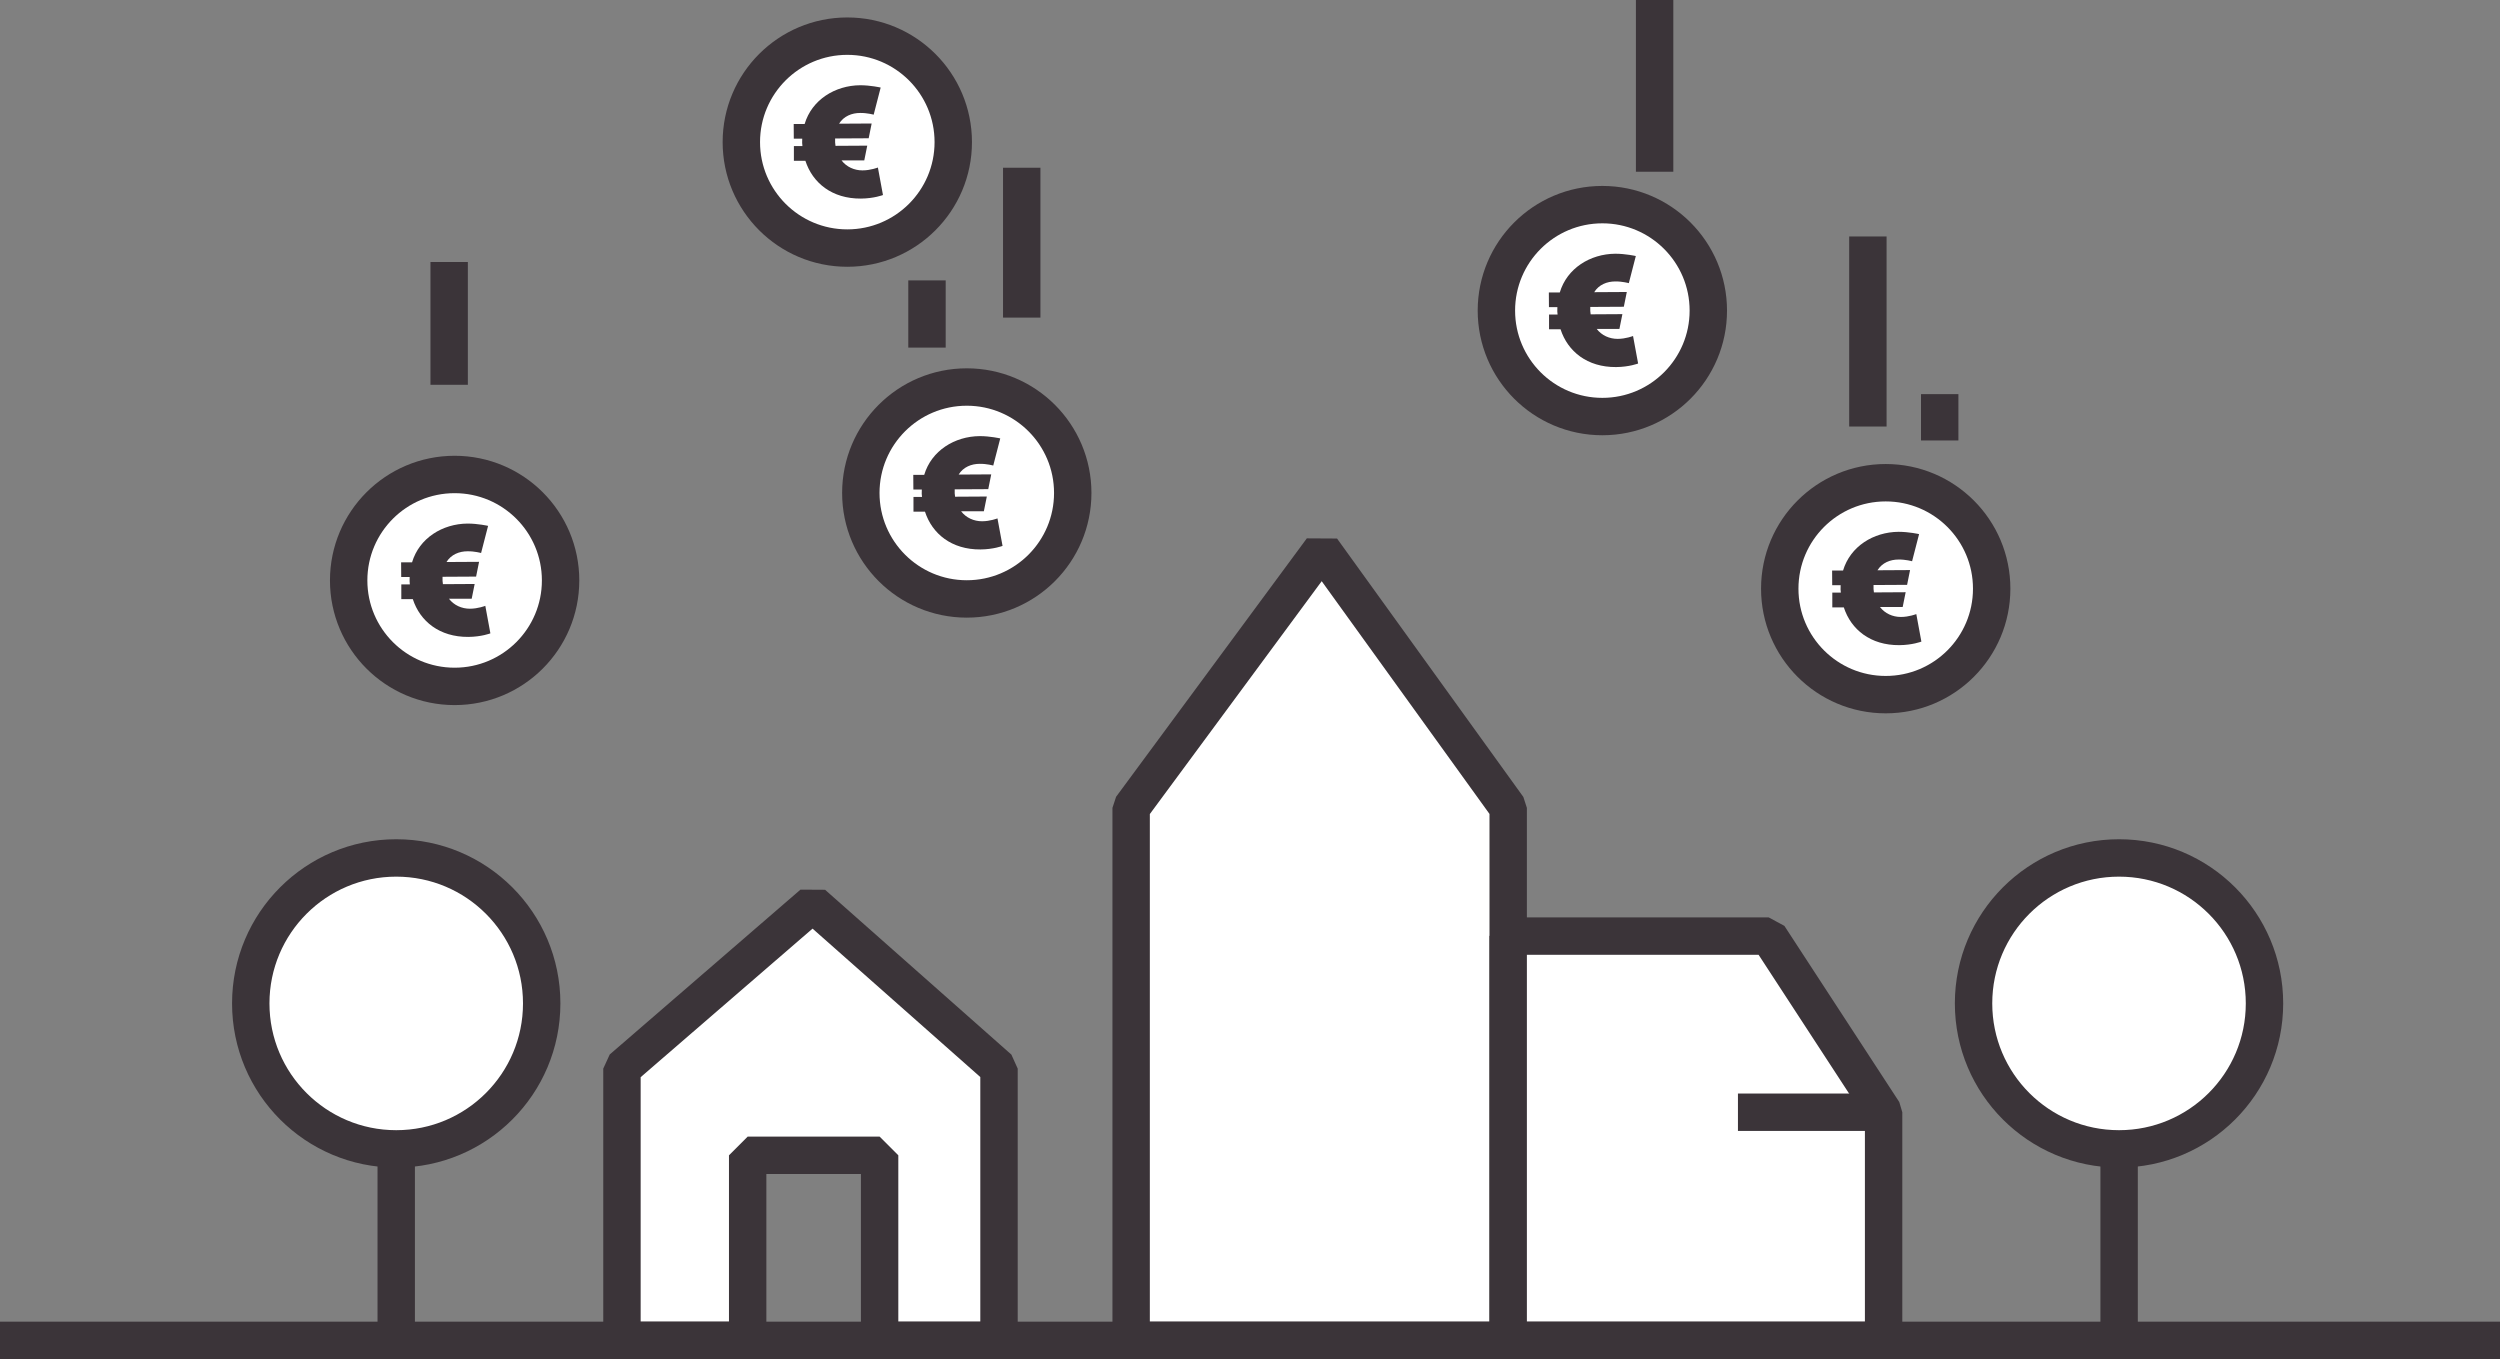
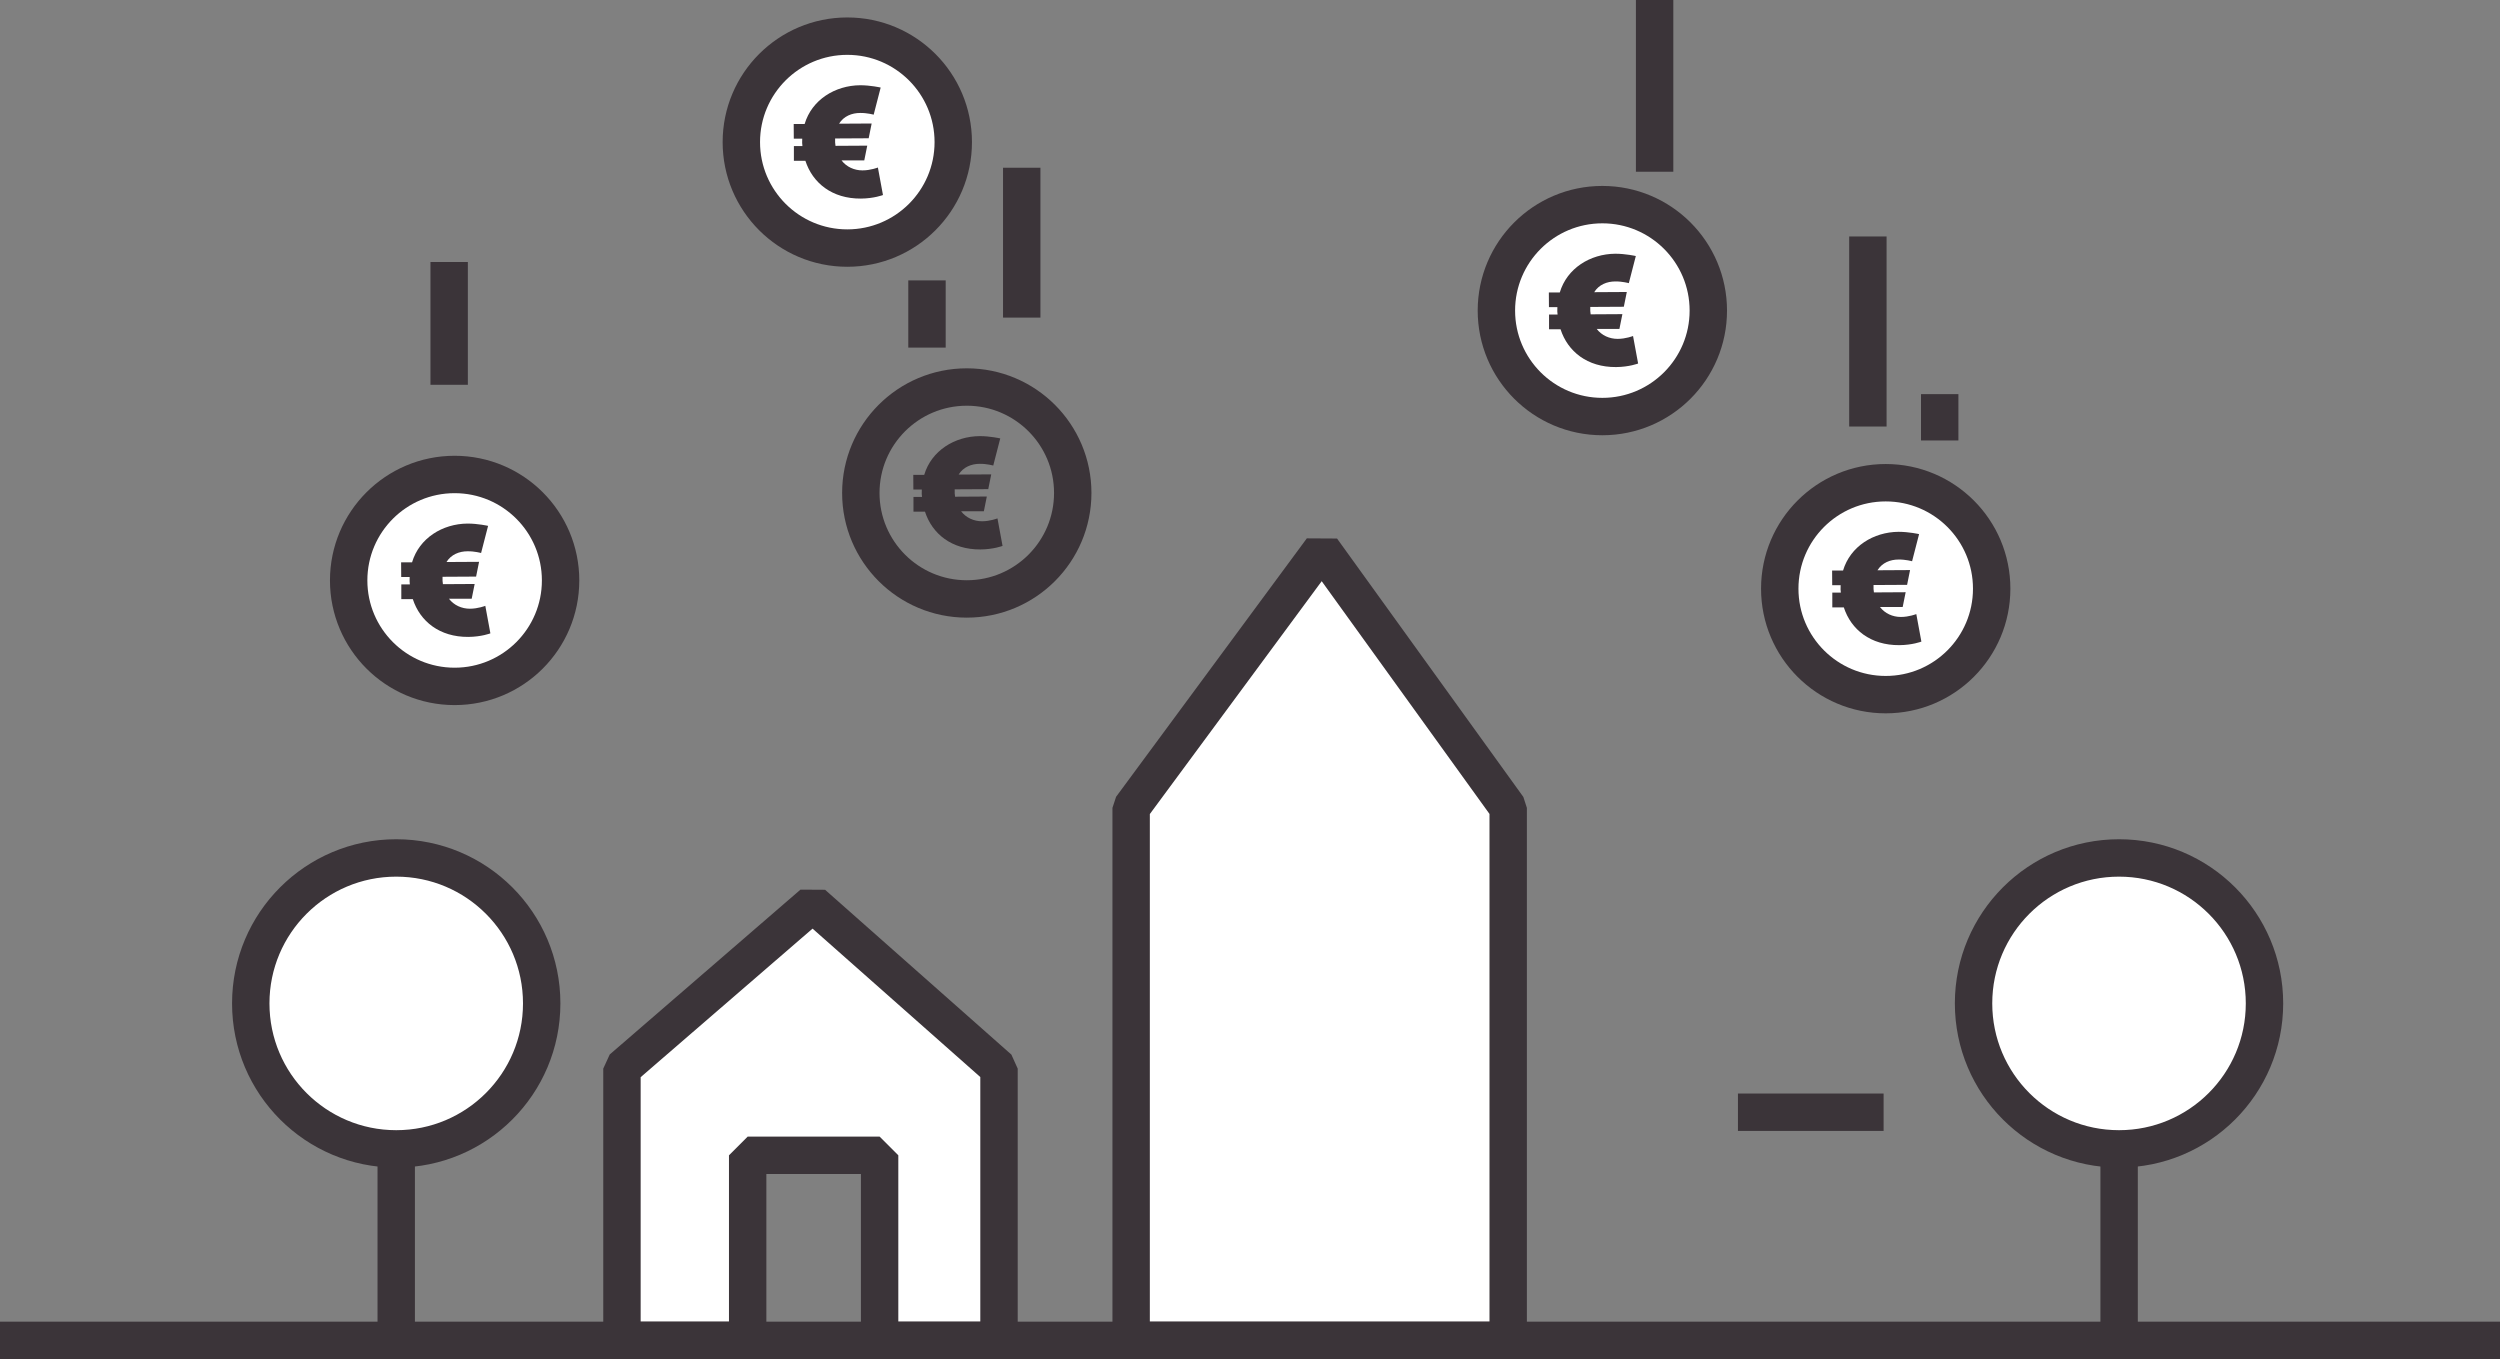
<svg xmlns="http://www.w3.org/2000/svg" id="Laag_1" data-name="Laag 1" viewBox="0 0 260.71 141.73">
  <rect x="0" y="0" width="260.71" height="141.73" fill="#808080" stroke="none" />
  <defs>
    <style>
      .cls-1, .cls-2, .cls-3, .cls-4 {
        fill: none;
      }

      .cls-2 {
        stroke-miterlimit: 10;
      }

      .cls-2, .cls-3, .cls-4 {
        stroke: #3b3439;
        stroke-width: 3.9px;
      }

      .cls-5 {
        fill: #3b3439;
      }

      .cls-6 {
        clip-path: url(#clippath-1);
      }

      .cls-7 {
        fill: #fff;
      }

      .cls-3 {
        stroke-linejoin: round;
      }

      .cls-4 {
        stroke-linejoin: bevel;
      }

      .cls-8 {
        clip-path: url(#clippath);
      }
    </style>
    <clipPath id="clippath">
      <rect class="cls-1" x="0" y="0" width="260.71" height="141.73" />
    </clipPath>
    <clipPath id="clippath-1">
      <rect class="cls-1" x="0" y="0" width="260.71" height="141.73" />
    </clipPath>
  </defs>
  <g id="Stel-Opbrengst-Dorp">
    <g class="cls-8">
      <polygon class="cls-7" points="64.86 111.44 64.86 139.78 77.97 139.78 77.97 120.48 91.73 120.48 91.73 139.78 104.18 139.78 104.18 111.44 84.75 94.25 64.86 111.44" />
      <g class="cls-6">
        <polygon class="cls-4" points="64.86 111.44 64.86 139.78 77.97 139.78 77.97 120.48 91.73 120.48 91.73 139.78 104.18 139.78 104.18 111.44 84.75 94.25 64.86 111.44" />
-         <path class="cls-7" d="M93.01,43.59c4.31-4.31,11.31-4.31,15.63,0,4.31,4.32,4.31,11.31,0,15.63-4.32,4.31-11.31,4.31-15.63,0s-4.32-11.31,0-15.63" />
        <circle class="cls-2" cx="100.82" cy="51.41" r="11.05" />
        <path class="cls-5" d="M95.26,51.82h.89c-.03-.21-.04-.42-.02-.77h-.88s-.01-1.53-.01-1.53h1.14c.75-2.52,3.17-4.02,5.79-4.04,1.09,0,2.14.24,2.14.24l-.73,2.83s-.67-.19-1.41-.18c-.86,0-1.71.33-2.2,1.12l3.4-.02-.31,1.54-3.5.02c-.01.32,0,.54.04.77l3.31-.02-.31,1.54h-2.37c.52.68,1.33,1.04,2.18,1.04.85,0,1.61-.3,1.61-.3l.53,2.87s-.94.36-2.3.37c-3.01.02-5.04-1.63-5.79-3.94h-1.2s0-1.53,0-1.53Z" />
        <path class="cls-7" d="M39.6,52.71c4.31-4.31,11.31-4.31,15.63,0,4.31,4.32,4.31,11.31,0,15.63-4.32,4.31-11.31,4.31-15.63,0-4.32-4.32-4.32-11.31,0-15.63" />
        <circle class="cls-2" cx="47.41" cy="60.53" r="11.05" />
        <path class="cls-5" d="M41.85,60.94h.89c-.03-.21-.03-.42-.02-.77h-.88s-.01-1.53-.01-1.53h1.14c.75-2.52,3.17-4.02,5.79-4.04,1.09,0,2.14.24,2.14.24l-.73,2.83s-.67-.19-1.41-.18c-.86,0-1.71.33-2.2,1.12l3.4-.02-.31,1.54-3.5.02c-.01.32,0,.54.04.77l3.31-.02-.31,1.54h-2.37c.52.68,1.33,1.04,2.18,1.04.85,0,1.61-.3,1.61-.3l.53,2.87s-.94.36-2.3.37c-3.01.02-5.04-1.63-5.79-3.94h-1.2s0-1.53,0-1.53Z" />
        <path class="cls-7" d="M159.29,24.58c4.31-4.31,11.31-4.31,15.63,0,4.32,4.32,4.32,11.31,0,15.63-4.32,4.31-11.31,4.31-15.63,0-4.32-4.32-4.32-11.31,0-15.63" />
        <circle class="cls-2" cx="167.1" cy="32.39" r="11.05" />
        <path class="cls-5" d="M161.54,32.8h.89c-.03-.21-.04-.42-.02-.77h-.88s-.01-1.53-.01-1.53h1.14c.75-2.52,3.17-4.02,5.79-4.04,1.09,0,2.14.24,2.14.24l-.73,2.83s-.67-.19-1.41-.18c-.86,0-1.71.33-2.2,1.12l3.4-.02-.31,1.54-3.5.02c-.01.32,0,.54.04.77l3.31-.02-.31,1.54h-2.37c.52.68,1.33,1.04,2.18,1.04.85,0,1.61-.3,1.61-.3l.53,2.87s-.94.36-2.3.37c-3.01.02-5.04-1.63-5.79-3.94h-1.2s0-1.53,0-1.53Z" />
        <path class="cls-7" d="M80.54,7.01c4.31-4.31,11.31-4.31,15.63,0,4.31,4.32,4.31,11.31,0,15.63-4.32,4.31-11.31,4.31-15.63,0s-4.32-11.31,0-15.63" />
        <circle class="cls-2" cx="88.36" cy="14.82" r="11.05" />
        <path class="cls-5" d="M82.79,15.23h.89c-.03-.21-.04-.42-.02-.77h-.88s-.01-1.53-.01-1.53h1.14c.75-2.52,3.17-4.02,5.79-4.04,1.09,0,2.14.24,2.14.24l-.73,2.83s-.67-.19-1.41-.18c-.86,0-1.71.33-2.2,1.12l3.4-.02-.31,1.54-3.5.02c-.01.32,0,.54.04.77l3.31-.02-.31,1.54h-2.37c.52.68,1.33,1.04,2.18,1.04.85,0,1.61-.3,1.61-.3l.53,2.87s-.94.36-2.3.37c-3.01.02-5.04-1.63-5.79-3.94h-1.2s0-1.53,0-1.53Z" />
        <path class="cls-7" d="M188.83,53.57c4.31-4.31,11.31-4.31,15.63,0,4.32,4.32,4.32,11.31,0,15.63-4.32,4.31-11.31,4.31-15.63,0-4.32-4.32-4.32-11.31,0-15.63" />
        <circle class="cls-2" cx="196.65" cy="61.39" r="11.05" />
        <path class="cls-5" d="M191.08,61.8h.89c-.03-.21-.04-.42-.02-.77h-.88s-.01-1.53-.01-1.53h1.14c.75-2.52,3.17-4.02,5.79-4.04,1.09,0,2.14.24,2.14.24l-.73,2.83s-.67-.19-1.41-.18c-.86,0-1.71.33-2.2,1.12l3.4-.02-.31,1.54-3.5.02c-.01.32,0,.54.04.77l3.31-.02-.31,1.54h-2.37c.52.68,1.33,1.04,2.18,1.04.85,0,1.61-.3,1.61-.3l.53,2.87s-.94.36-2.3.37c-3.01.02-5.04-1.63-5.79-3.94h-1.2s0-1.53,0-1.53Z" />
        <polygon class="cls-7" points="117.96 84.25 117.96 139.78 157.28 139.78 157.28 84.25 137.85 57.3 117.96 84.25" />
        <polygon class="cls-4" points="117.96 84.25 117.96 139.78 157.28 139.78 157.28 84.25 137.85 57.3 117.96 84.25" />
-         <polygon class="cls-7" points="157.28 139.78 196.43 139.78 196.43 115.99 184.45 97.62 157.28 97.62 157.28 139.78" />
-         <polygon class="cls-4" points="157.28 139.78 196.43 139.78 196.43 115.99 184.45 97.62 157.28 97.62 157.28 139.78" />
        <path class="cls-7" d="M26.15,104.64c0-8.38,6.79-15.17,15.17-15.17s15.17,6.79,15.17,15.17-6.79,15.17-15.17,15.17-15.17-6.79-15.17-15.17" />
        <path class="cls-4" d="M26.15,104.64c0-8.38,6.79-15.17,15.17-15.17s15.17,6.79,15.17,15.17-6.79,15.17-15.17,15.17-15.17-6.79-15.17-15.17Z" />
        <line class="cls-4" x1="41.32" y1="139.78" x2="41.32" y2="119.81" />
        <path class="cls-7" d="M205.81,104.64c0-8.38,6.79-15.17,15.17-15.17s15.17,6.79,15.17,15.17-6.79,15.17-15.17,15.17-15.17-6.79-15.17-15.17" />
        <path class="cls-4" d="M205.81,104.64c0-8.38,6.79-15.17,15.17-15.17s15.17,6.79,15.17,15.17-6.79,15.17-15.17,15.17-15.17-6.79-15.17-15.17Z" />
        <line class="cls-4" x1="220.99" y1="139.78" x2="220.99" y2="119.81" />
        <line class="cls-4" x1="0" y1="139.78" x2="260.71" y2="139.78" />
        <line class="cls-3" x1="46.84" y1="27.32" x2="46.84" y2="40.13" />
        <line class="cls-3" x1="106.55" y1="17.49" x2="106.55" y2="33.12" />
        <line class="cls-3" x1="96.67" y1="29.24" x2="96.67" y2="36.25" />
        <line class="cls-3" x1="194.79" y1="24.66" x2="194.79" y2="44.48" />
        <line class="cls-3" x1="202.28" y1="41.1" x2="202.28" y2="45.93" />
        <line class="cls-3" x1="172.55" y1="0" x2="172.55" y2="17.91" />
        <line class="cls-3" x1="196.43" y1="115.99" x2="181.24" y2="115.99" />
      </g>
    </g>
  </g>
</svg>